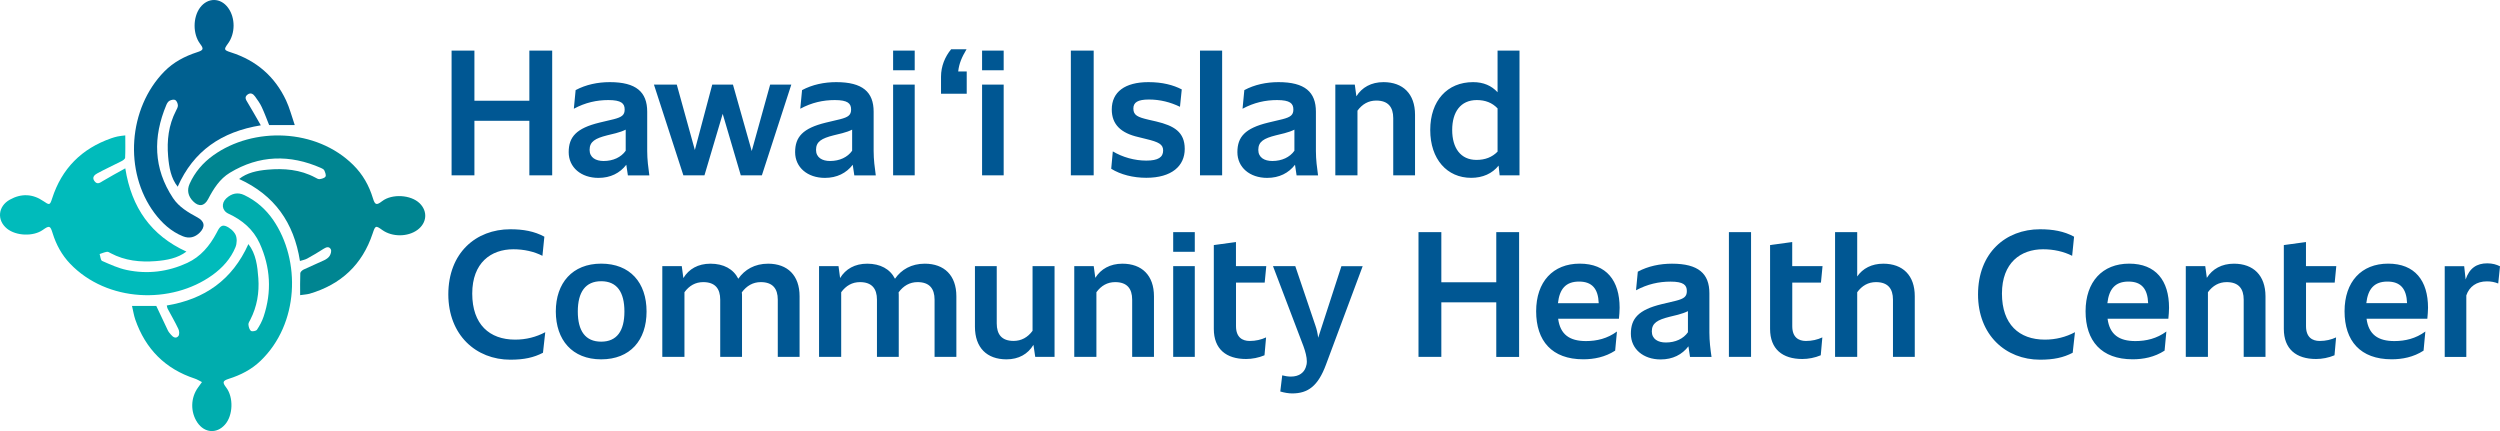
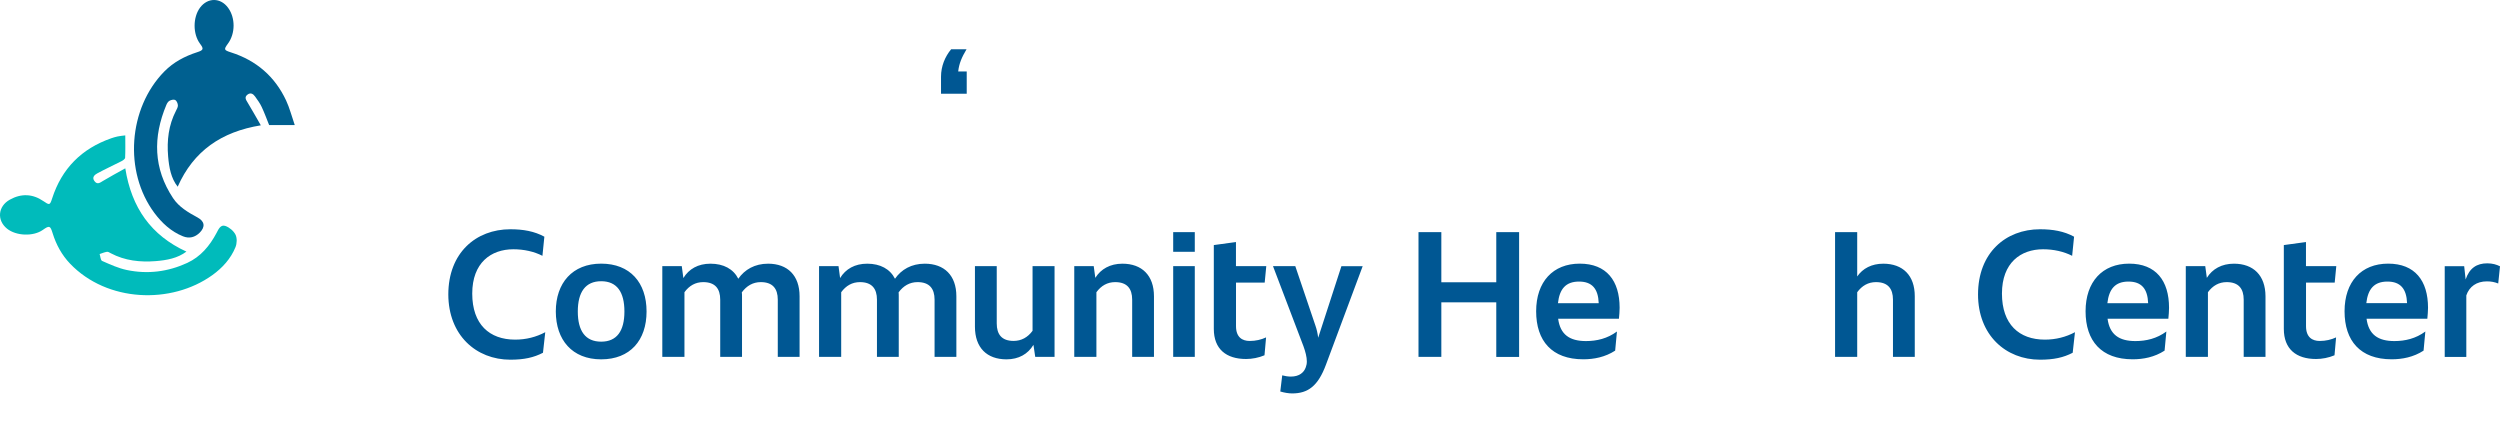
<svg xmlns="http://www.w3.org/2000/svg" id="a" width="504.67" height="87.02" viewBox="0 0 504.67 87.02">
-   <path d="m106.86,10.21v10.12h-11.09v-10.12h-4.61v25.18h4.61v-11.01h11.09v11.02h4.61V10.21h-4.61Zm24.22,25.18c-.21-1.54-.43-3.15-.43-4.9v-7.94c0-3.97-2.22-5.97-7.55-5.97-2.43,0-4.83.5-6.9,1.61l-.36,3.76c2.33-1.25,4.61-1.75,6.97-1.75,2.61,0,3.29.68,3.29,1.9,0,1.11-.54,1.54-2.22,1.97l-2.86.68c-4.69,1.14-6.22,2.9-6.22,5.97s2.5,5.19,6.01,5.19c2.43,0,4.33-.97,5.62-2.65l.32,2.15h4.33v-.02Zm-9.23-2.89c-1.57,0-2.83-.68-2.83-2.25,0-1.68,1.15-2.32,3.54-2.93l1.75-.43c.79-.21,1.43-.43,2-.72v4.26c-.92,1.31-2.53,2.07-4.46,2.07h0Zm33.62-15.42l-3.72,13.41-3.79-13.41h-4.18l-3.51,13.2-3.65-13.2h-4.61l5.94,18.31h4.26l3.68-12.41,3.65,12.41h4.26l5.94-18.31s-4.27,0-4.27,0Zm21.32,18.31c-.21-1.54-.43-3.15-.43-4.9v-7.94c0-3.97-2.22-5.97-7.55-5.97-2.43,0-4.83.5-6.9,1.61l-.36,3.76c2.32-1.25,4.61-1.75,6.97-1.75,2.61,0,3.29.68,3.29,1.9,0,1.11-.54,1.54-2.22,1.97l-2.86.68c-4.69,1.14-6.22,2.9-6.22,5.97s2.5,5.19,6.01,5.19c2.43,0,4.33-.97,5.62-2.65l.32,2.15h4.33v-.02Zm-9.23-2.89c-1.57,0-2.83-.68-2.83-2.25,0-1.68,1.14-2.32,3.54-2.93l1.75-.43c.79-.21,1.43-.43,2-.72v4.26c-.92,1.31-2.53,2.07-4.46,2.07h0Zm12.73-18.32h4.36v-3.97h-4.36v3.97Zm0,21.21h4.36v-18.31h-4.36v18.31Zm17.96-21.21h4.36v-3.97h-4.36v3.97Zm0,21.21h4.36v-18.31h-4.36v18.31Zm17.92,0h4.61V10.21h-4.61v25.18Zm15.23-2.97c-2.36,0-4.79-.68-6.76-1.86l-.32,3.51c1.9,1.18,4.43,1.82,7.08,1.82,5.15,0,7.76-2.4,7.76-5.83s-2.18-4.69-5.76-5.54l-1.57-.36c-2.11-.5-3.04-.86-3.04-2.25,0-1.25.89-1.82,3.15-1.82s4.33.54,6.26,1.47l.36-3.51c-1.72-.89-3.9-1.47-6.73-1.47-4.76,0-7.4,2-7.4,5.51,0,3.08,1.9,4.79,5.37,5.58l1.57.39c2.54.61,3.43,1.07,3.43,2.32,0,1.36-1,2.04-3.4,2.04h0Zm10.84,2.97h4.47V10.21h-4.47v25.18h0Zm23.83,0c-.21-1.54-.43-3.15-.43-4.9v-7.94c0-3.97-2.22-5.97-7.55-5.97-2.43,0-4.83.5-6.9,1.61l-.36,3.76c2.32-1.25,4.61-1.75,6.97-1.75,2.61,0,3.29.68,3.29,1.9,0,1.11-.54,1.54-2.22,1.97l-2.86.68c-4.69,1.14-6.22,2.9-6.22,5.97s2.5,5.19,6.01,5.19c2.43,0,4.33-.97,5.62-2.65l.32,2.15h4.33v-.02Zm-9.23-2.89c-1.57,0-2.83-.68-2.83-2.25,0-1.68,1.14-2.32,3.54-2.93l1.75-.43c.79-.21,1.43-.43,2-.72v4.26c-.92,1.31-2.53,2.07-4.46,2.07h0Zm22.44-15.92c-2.47,0-4.36,1.07-5.47,2.86l-.32-2.36h-3.93v18.31h4.47v-13.05c.97-1.32,2.22-2.04,3.79-2.04,2.4,0,3.43,1.32,3.43,3.54v11.55h4.4v-12.23c0-4.22-2.44-6.58-6.37-6.58h0Zm23.03-6.37v8.41c-1.22-1.32-2.83-2.04-4.94-2.04-5.22,0-8.65,3.76-8.65,9.66s3.4,9.66,8.26,9.66c2.32,0,4.26-.86,5.54-2.47l.21,1.97h4.01V10.21h-4.43Zm-4.26,22.07c-3.22,0-4.9-2.43-4.9-6.04s1.68-6.04,4.97-6.04c1.72,0,3.11.54,4.19,1.68v8.73c-1.11,1.13-2.51,1.67-4.26,1.67h0Z" style="fill:#005793; stroke-width:0px;" />
  <path d="m103.03,72.61c2.75,0,4.72-.43,6.58-1.4l.46-4.15c-1.82.97-3.86,1.5-6.08,1.5-5.19,0-8.66-3.08-8.66-9.3s3.79-8.94,8.3-8.94c2.15,0,4.19.46,5.87,1.32l.39-3.86c-2.04-1.11-4.29-1.5-6.87-1.5-6.94,0-12.52,4.76-12.52,13.16.02,8.2,5.59,13.17,12.53,13.17h0Zm18.33-.07c5.83,0,9.16-3.83,9.16-9.66s-3.33-9.66-9.16-9.66-9.16,3.93-9.16,9.66c.01,5.73,3.3,9.66,9.16,9.66h0Zm0-3.57c-3.18,0-4.72-2.15-4.72-6.08s1.54-6.12,4.72-6.12,4.69,2.18,4.69,6.12-1.54,6.08-4.69,6.08h0Zm33.69-15.74c-2.68,0-4.72,1.18-6.01,3.04-1-1.97-2.97-3.04-5.62-3.04-2.5,0-4.36,1.07-5.47,2.9l-.32-2.4h-3.93v18.31h4.47v-13.05c.96-1.32,2.22-2.04,3.79-2.04,2.4,0,3.43,1.32,3.43,3.54v11.55h4.4v-12.23c0-.25,0-.54-.04-.79.97-1.32,2.25-2.07,3.83-2.07,2.4,0,3.43,1.32,3.43,3.54v11.55h4.4v-12.23c0-4.22-2.43-6.58-6.36-6.58h0Zm31.63,0c-2.68,0-4.72,1.18-6.01,3.04-1-1.97-2.97-3.04-5.61-3.04-2.5,0-4.36,1.07-5.47,2.9l-.32-2.4h-3.93v18.31h4.47v-13.05c.97-1.32,2.22-2.04,3.79-2.04,2.4,0,3.43,1.32,3.43,3.54v11.55h4.4v-12.23c0-.25,0-.54-.03-.79.96-1.32,2.25-2.07,3.83-2.07,2.4,0,3.43,1.32,3.43,3.54v11.55h4.4v-12.23c0-4.22-2.45-6.58-6.38-6.58h0Zm21.76.5v13.05c-.97,1.32-2.25,2.04-3.83,2.04-2.4,0-3.4-1.32-3.4-3.54v-11.55h-4.4v12.23c0,4.22,2.4,6.58,6.37,6.58,2.47,0,4.33-1.07,5.44-2.93l.36,2.43h3.9v-18.31h-4.44Zm18.14-.5c-2.47,0-4.36,1.07-5.47,2.86l-.32-2.36h-3.93v18.31h4.47v-13.05c.96-1.32,2.22-2.04,3.79-2.04,2.4,0,3.43,1.32,3.43,3.54v11.55h4.4v-12.23c0-4.22-2.44-6.58-6.37-6.58h0Zm10.25-2.4h4.36v-3.97h-4.36v3.97Zm0,21.21h4.36v-18.31h-4.36v18.31Zm12.68-6.19v-8.8h5.79l.32-3.33h-6.12v-4.86l-4.47.61v16.92c0,4.08,2.5,6.08,6.51,6.08,1.22,0,2.54-.25,3.72-.75l.32-3.61c-1,.46-2.07.72-3.33.72-1.45-.01-2.74-.72-2.74-2.98h0Zm21.28-12.12l-4.69,14.45c-.11-.89-.29-1.68-.54-2.4l-4.08-12.05h-4.5l6.15,16.17c.39,1.07.68,2.18.68,3.04,0,.5-.07.79-.22,1.22-.36,1.04-1.32,1.86-3,1.86-.61,0-1.22-.11-1.75-.25l-.39,3.26c.82.25,1.72.39,2.4.39,3.18,0,5.22-1.47,6.83-5.83l7.4-19.85h-4.29Zm31.26-6.87v10.12h-11.09v-10.12h-4.61v25.18h4.61v-11.01h11.09v11.02h4.61v-25.19h-4.61Zm24.9,15.27c0-5.47-2.65-8.91-8.05-8.91s-8.8,3.65-8.8,9.62,3.18,9.69,9.51,9.69c2.15,0,4.4-.43,6.44-1.75l.36-3.86c-1.93,1.43-4.08,1.93-6.26,1.93-3.29,0-5.19-1.32-5.61-4.51h12.27c.07-.6.14-1.6.14-2.21h0Zm-8.19-5.29c2.65,0,3.86,1.47,3.97,4.36h-8.23c.32-2.86,1.57-4.36,4.26-4.36h0Z" style="fill:#005793; stroke-width:0px;" />
-   <path d="m345.5,72.04c-.22-1.54-.43-3.15-.43-4.9v-7.94c0-3.97-2.22-5.97-7.55-5.97-2.43,0-4.83.5-6.9,1.61l-.36,3.76c2.33-1.25,4.61-1.75,6.97-1.75,2.61,0,3.29.68,3.29,1.9,0,1.11-.54,1.54-2.22,1.97l-2.86.68c-4.69,1.14-6.22,2.9-6.22,5.97s2.5,5.19,6.01,5.19c2.43,0,4.33-.97,5.61-2.65l.32,2.15h4.34v-.02Zm-9.22-2.9c-1.57,0-2.83-.68-2.83-2.25,0-1.68,1.14-2.32,3.54-2.93l1.75-.43c.79-.22,1.43-.43,2-.72v4.26c-.92,1.32-2.53,2.07-4.46,2.07h0Zm12.73,2.9h4.47v-25.18h-4.47v25.18Zm12.79-6.19v-8.8h5.79l.32-3.33h-6.12v-4.86l-4.47.61v16.92c0,4.08,2.5,6.08,6.51,6.08,1.22,0,2.54-.25,3.72-.75l.32-3.61c-1,.46-2.07.72-3.33.72-1.46-.01-2.74-.72-2.74-2.98h0Z" style="fill:#005793; stroke-width:0px;" />
  <path d="m380.17,53.23c-2.33,0-4.15.96-5.26,2.58v-8.95h-4.47v25.18h4.47v-13.05c.97-1.32,2.22-2.04,3.79-2.04,2.4,0,3.43,1.32,3.43,3.54v11.55h4.4v-12.23c.01-4.22-2.42-6.58-6.36-6.58h0Zm31.66,19.38c2.75,0,4.72-.43,6.58-1.4l.46-4.15c-1.82.97-3.86,1.5-6.08,1.5-5.19,0-8.66-3.08-8.66-9.3s3.79-8.94,8.3-8.94c2.15,0,4.18.46,5.87,1.32l.39-3.86c-2.04-1.11-4.29-1.5-6.87-1.5-6.94,0-12.52,4.76-12.52,13.16,0,8.2,5.59,13.17,12.53,13.17h0Zm26.03-10.48c0-5.47-2.65-8.91-8.05-8.91s-8.8,3.65-8.8,9.62,3.18,9.69,9.51,9.69c2.15,0,4.4-.43,6.44-1.75l.36-3.86c-1.93,1.43-4.08,1.93-6.26,1.93-3.29,0-5.19-1.32-5.61-4.51h12.27c.07-.6.14-1.6.14-2.21h0Zm-8.19-5.29c2.65,0,3.86,1.47,3.97,4.36h-8.23c.33-2.86,1.58-4.36,4.26-4.36h0Zm21.29-3.61c-2.47,0-4.36,1.07-5.47,2.86l-.32-2.36h-3.93v18.31h4.47v-13.05c.97-1.32,2.22-2.04,3.79-2.04,2.4,0,3.43,1.32,3.43,3.54v11.55h4.4v-12.23c-.01-4.22-2.44-6.58-6.37-6.58h0Zm14.55,12.62v-8.8h5.79l.32-3.33h-6.12v-4.86l-4.47.61v16.92c0,4.08,2.5,6.08,6.51,6.08,1.22,0,2.54-.25,3.72-.75l.32-3.61c-1,.46-2.07.72-3.33.72-1.45-.01-2.74-.72-2.74-2.98h0Zm24.63-3.72c0-5.47-2.65-8.91-8.05-8.91s-8.8,3.65-8.8,9.62,3.18,9.69,9.51,9.69c2.15,0,4.4-.43,6.44-1.75l.36-3.86c-1.93,1.43-4.08,1.93-6.26,1.93-3.29,0-5.19-1.32-5.61-4.51h12.27c.06-.6.14-1.6.14-2.21h0Zm-8.2-5.29c2.65,0,3.86,1.47,3.97,4.36h-8.23c.33-2.86,1.58-4.36,4.26-4.36h0Zm20.15-3.68c-2.08,0-3.58.93-4.36,3.26l-.29-2.68h-3.93v18.31h4.36v-12.42c.61-1.79,2.08-2.83,4.15-2.83.86,0,1.57.14,2.29.43l.36-3.47c-.69-.35-1.51-.6-2.58-.6h0Z" style="fill:#005793; stroke-width:0px;" />
  <path d="m195.15,18.93v-4.51h-1.72c.18-1.61.72-2.86,1.68-4.47h-3.11c-1.22,1.47-2.04,3.4-2.04,5.54v3.43h5.19Z" style="fill:#005793; stroke-width:0px;" />
  <g id="b">
-     <path d="m60.59,59.58c0-1.57-.03-3,.03-4.43.01-.26.39-.6.68-.74,1.36-.65,2.76-1.22,4.13-1.87.42-.2.87-.5,1.11-.88.23-.36.41-.97.25-1.31-.29-.61-.85-.52-1.41-.16-1.1.71-2.23,1.38-3.38,2.01-.44.24-.96.32-1.45.48-1.22-7.73-5.14-13.3-12.28-16.55,1.58-1.26,3.61-1.69,5.71-1.88,3.35-.3,6.62-.04,9.66,1.59.28.15.61.36.88.32.43-.06,1.01-.21,1.19-.52.16-.28-.07-.85-.24-1.24-.1-.22-.41-.38-.66-.49-6.3-2.77-12.48-2.63-18.42.97-2.03,1.23-3.28,3.22-4.37,5.3-.76,1.46-1.9,1.62-3.05.44-1-1.02-1.27-2.23-.69-3.52,1.05-2.35,2.7-4.26,4.77-5.74,8.09-5.79,20.77-5.48,28.26,1.94,1.92,1.9,3.19,4.15,3.97,6.72.42,1.38.72,1.46,1.87.58,1.98-1.52,5.79-1.3,7.57.44,1.66,1.63,1.46,3.96-.45,5.37-1.96,1.44-5.11,1.45-7.1.02-1.33-.95-1.4-.93-1.94.69-2.1,6.32-6.41,10.32-12.76,12.18-.55.14-1.15.17-1.88.28Z" style="fill:#008591; stroke-width:0px;" />
-     <path d="m50.15,49.28c1.53,1.98,1.82,4.42,2,6.88.21,2.92-.27,5.73-1.61,8.36-.16.32-.42.67-.39.99.04.46.19,1.04.52,1.29.23.17,1.03.02,1.2-.23.55-.82,1.03-1.71,1.34-2.64,1.69-5.03,1.4-9.99-.79-14.81-1.28-2.82-3.55-4.72-6.29-5.98-1.35-.62-1.51-2.11-.44-3.11,1.08-1,2.32-1.28,3.64-.64,2.39,1.14,4.34,2.86,5.83,5.03,5.57,8.15,5.25,20.93-2.57,28.43-1.83,1.76-4.01,2.86-6.4,3.62-1.24.4-1.33.7-.53,1.75,1.51,1.97,1.4,5.64-.24,7.49-1.67,1.9-4.14,1.71-5.58-.42-1.43-2.13-1.37-5,.15-7.08.21-.29.42-.58.78-1.08-.52-.26-.96-.54-1.44-.7-6-1.97-9.96-6-12.02-11.92-.29-.84-.42-1.75-.66-2.75h4.9c.77,1.63,1.54,3.29,2.33,4.93.15.32.4.6.63.87.42.51,1.01.88,1.5.28.24-.29.2-1.03,0-1.43-.66-1.4-1.45-2.74-2.17-4.1-.09-.17-.11-.38-.17-.64,7.62-1.26,13.22-5.15,16.47-12.39Z" style="fill:#00adae; stroke-width:0px;" />
    <path d="m35.87,37.69c-1.36-1.71-1.74-3.89-1.93-6.12-.27-3.19.08-6.3,1.58-9.2.18-.35.41-.75.39-1.11-.02-.38-.24-.9-.53-1.07-.28-.16-.83-.03-1.16.15-.28.15-.51.52-.64.84-2.72,6.49-2.63,12.81,1.35,18.81,1.2,1.81,3.06,2.89,4.93,3.9,1.45.78,1.63,1.89.47,3.06-.97.97-2.12,1.26-3.4.75-2.41-.97-4.26-2.7-5.77-4.72-6.2-8.35-5.27-21.12,2-28.54,1.87-1.9,4.14-3.09,6.64-3.9,1.28-.41,1.37-.67.59-1.7-1.48-1.98-1.47-5.33,0-7.31,1.55-2.06,4.14-2.04,5.66.05,1.48,2.03,1.47,5.16-.02,7.2-.88,1.21-.86,1.33.61,1.8,5.1,1.63,8.84,4.85,11.11,9.69.71,1.52,1.13,3.18,1.75,4.98h-5.17c-.47-1.16-.93-2.44-1.5-3.65-.35-.75-.85-1.44-1.34-2.12-.38-.53-.9-.86-1.53-.38-.64.49-.36.99,0,1.56.9,1.48,1.74,3,2.69,4.64-7.94,1.29-13.59,5.17-16.78,12.39Z" style="fill:#006090; stroke-width:0px;" />
    <path d="m25.29,27.33c0,1.56.04,3.03-.03,4.5,0,.25-.44.56-.74.71-1.62.83-3.29,1.59-4.89,2.46-.52.28-1.13.79-.57,1.55.58.79,1.12.34,1.73-.03,1.44-.87,2.93-1.66,4.5-2.54,1.27,8,5.23,13.55,12.34,16.81-1.78,1.34-3.96,1.74-6.19,1.92-3.16.25-6.22-.08-9.08-1.59-.25-.13-.53-.33-.77-.29-.5.08-.99.29-1.48.45.16.48.19,1.25.5,1.39,1.63.72,3.29,1.48,5.02,1.84,4.18.87,8.26.36,12.15-1.43,2.73-1.26,4.55-3.45,5.93-6.05.4-.76.82-1.75,1.78-1.42.81.28,1.67,1,2.05,1.76.34.68.3,1.77,0,2.51-.95,2.35-2.66,4.21-4.68,5.66-8.29,5.95-21.24,5.48-28.7-2.3-1.69-1.77-2.82-3.85-3.54-6.17-.47-1.53-.65-1.6-1.99-.65-1.92,1.35-5.38,1.22-7.22-.27-2.08-1.69-1.84-4.51.58-5.85,2.28-1.27,4.59-1.2,6.77.3,1.22.84,1.32.84,1.76-.53,1.95-6.06,5.96-10.07,11.94-12.16.41-.14.83-.27,1.26-.36.48-.11.95-.14,1.57-.22Z" style="fill:#0bb; stroke-width:0px;" />
  </g>
</svg>